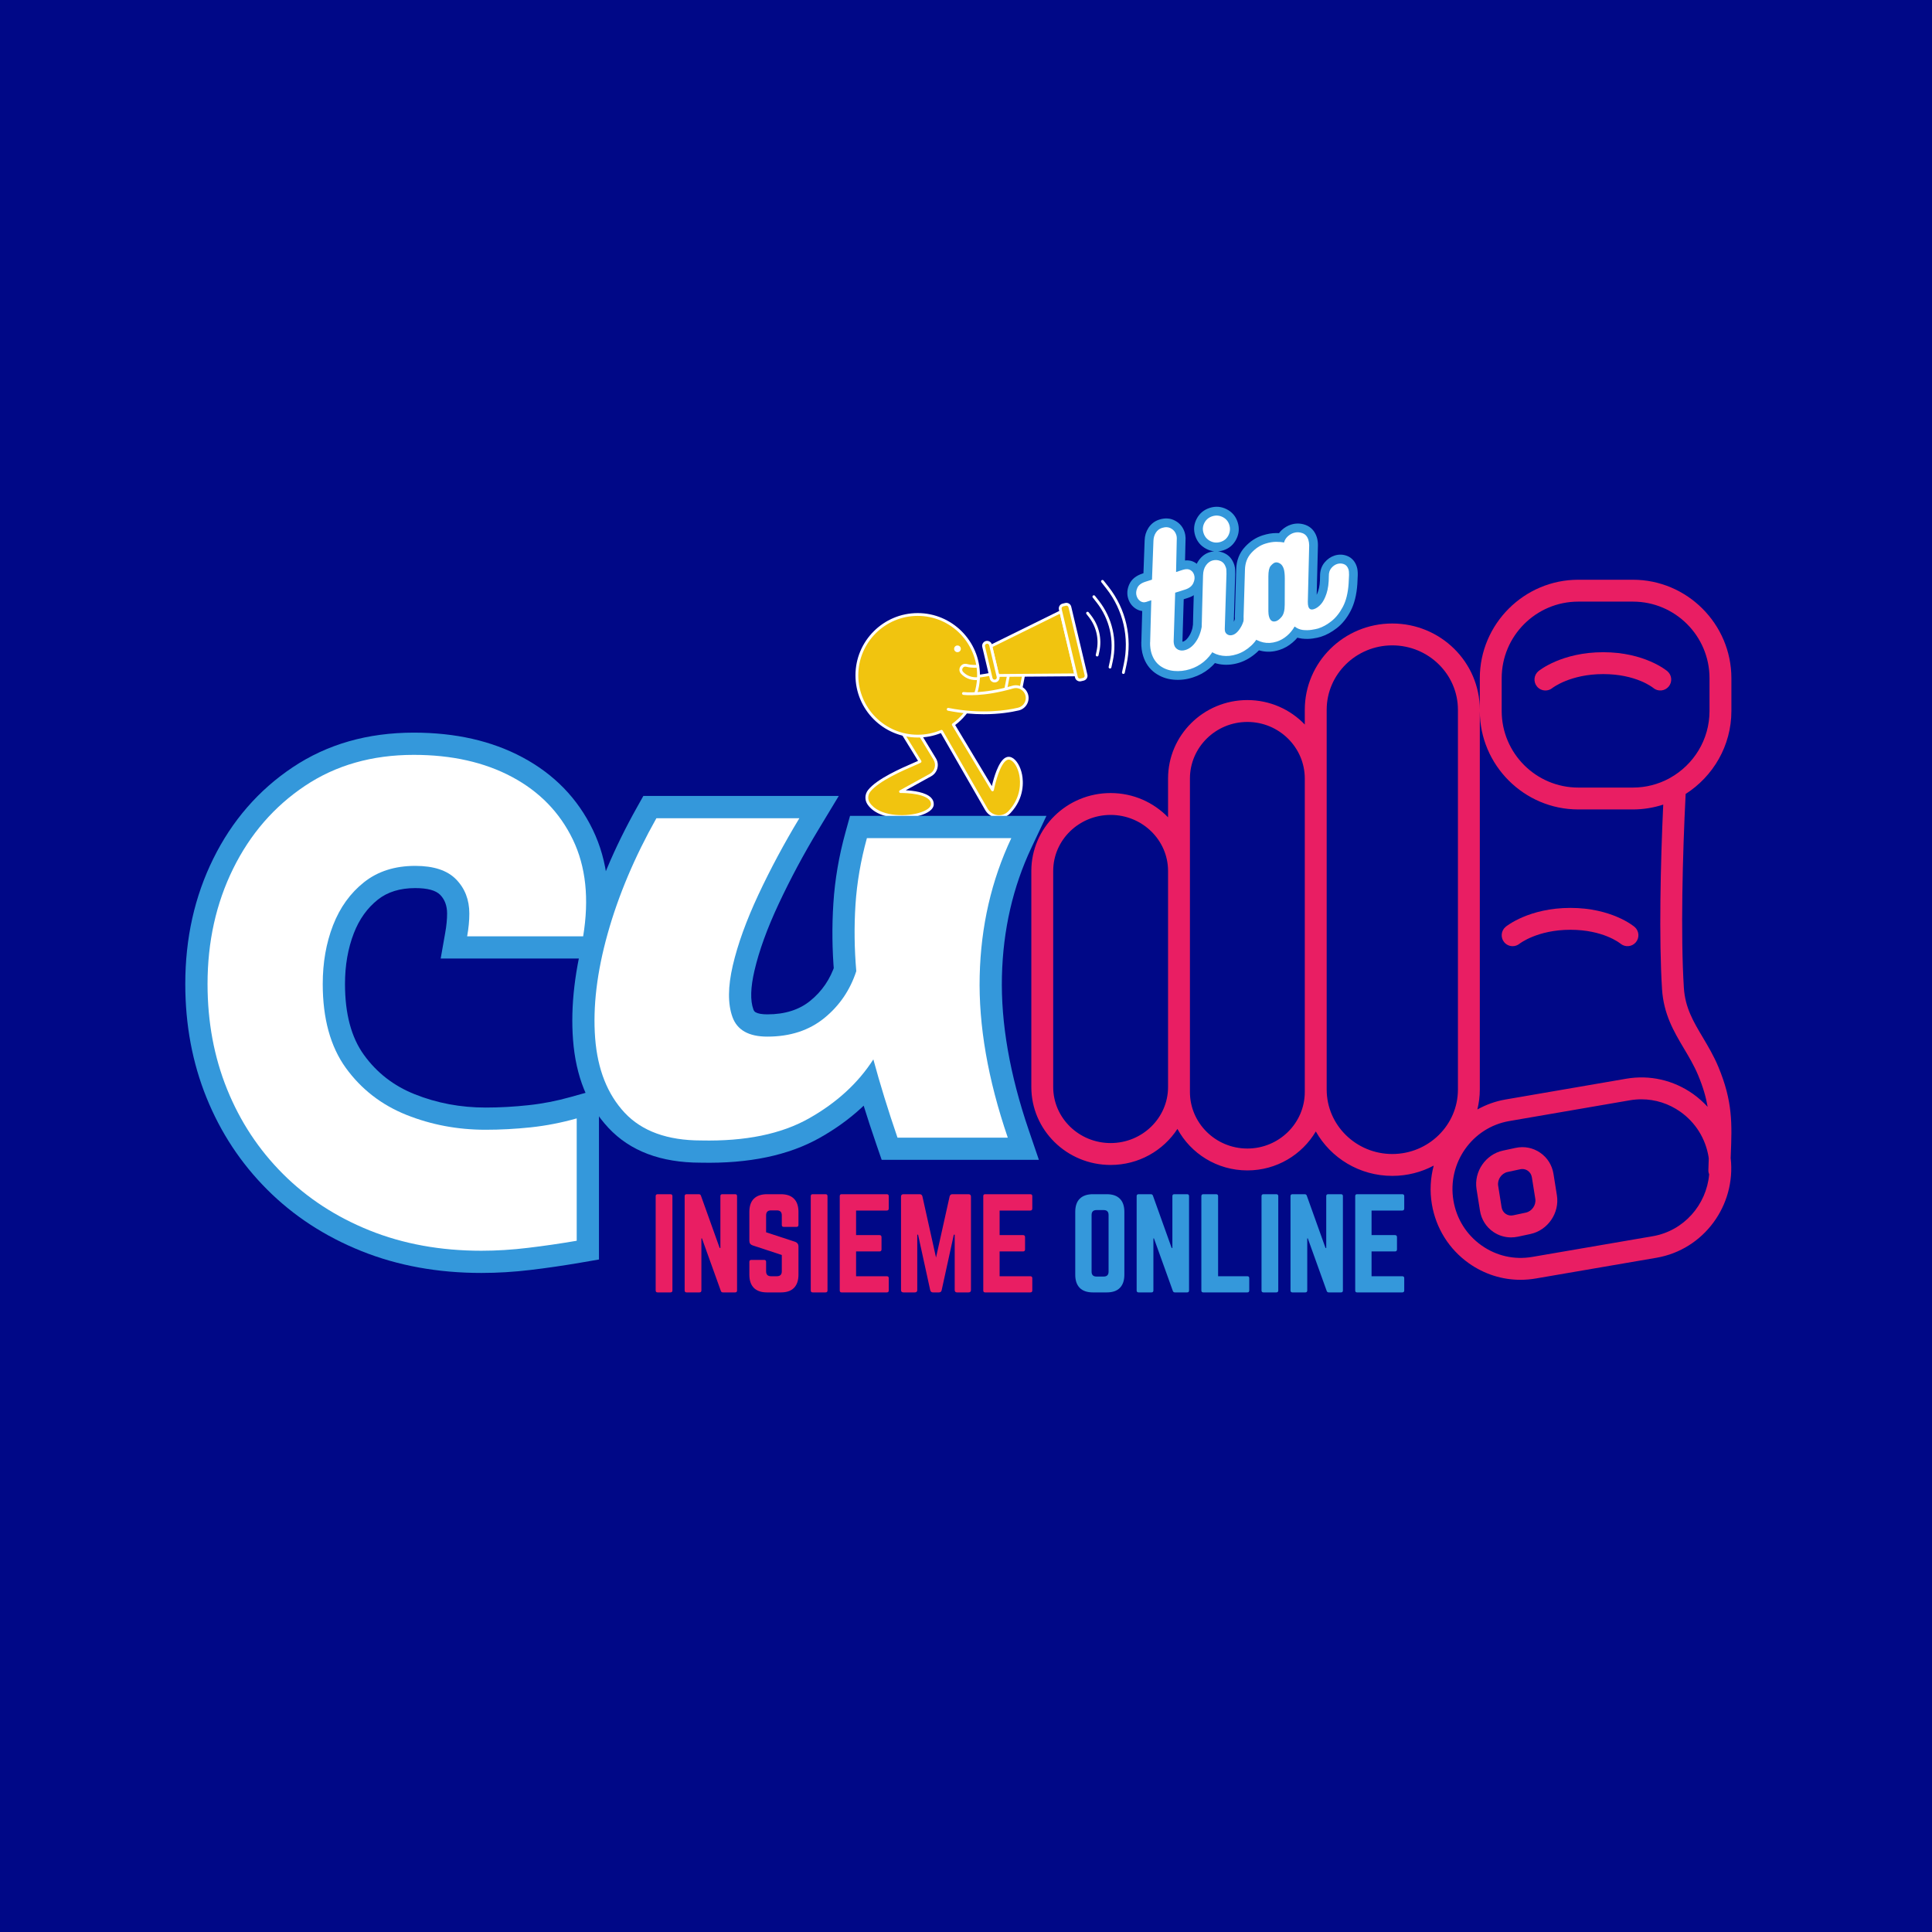
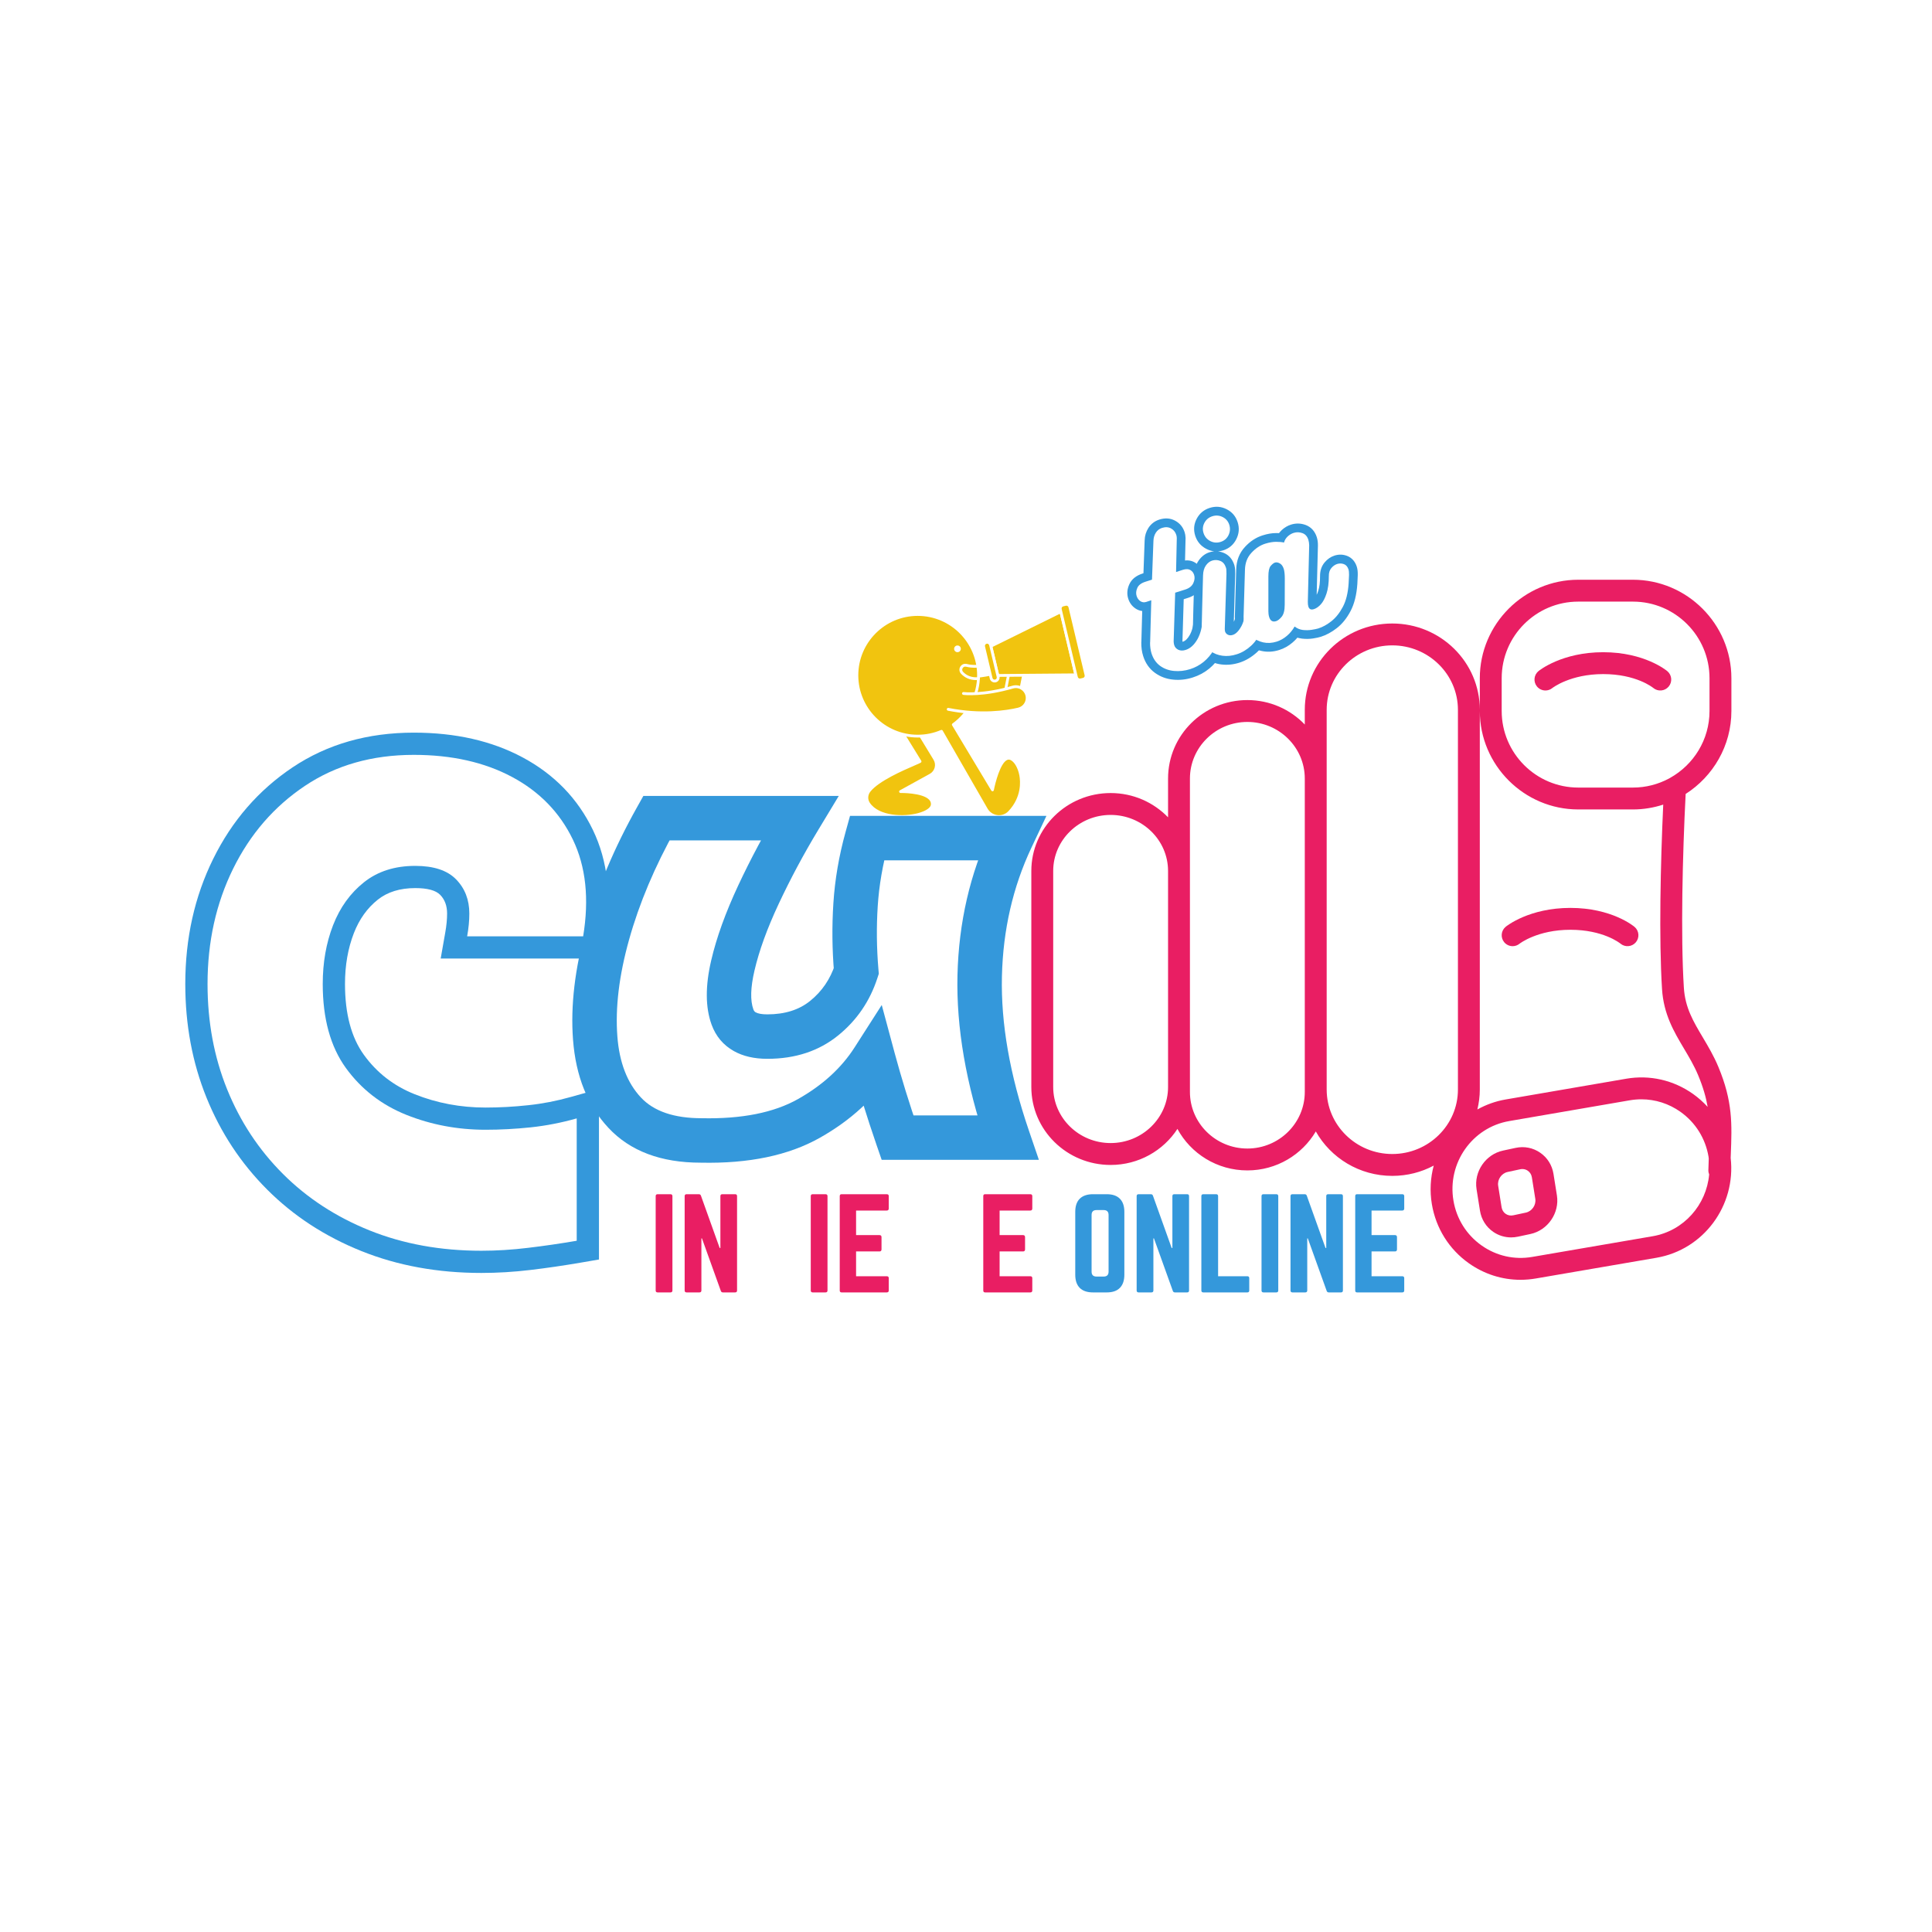
<svg xmlns="http://www.w3.org/2000/svg" version="1.2" preserveAspectRatio="xMidYMid meet" height="500" viewBox="0 0 375 375" zoomAndPan="magnify" width="500">
  <defs>
    <clipPath id="b416704da7">
      <path d="M 200.062 112.527 L 337 112.527 L 337 248.41 L 200.062 248.41 Z M 200.062 112.527" />
    </clipPath>
    <clipPath id="5dcc16a376">
      <path d="M 213 112.527 L 220 112.527 L 220 131 L 213 131 Z M 213 112.527" />
    </clipPath>
  </defs>
  <g id="e3e8fbee9d">
    <rect style="fill:#ffffff;fill-opacity:1;stroke:none;" height="375" y="0" width="375" x="0" />
-     <rect style="fill:#000887;fill-opacity:1;stroke:none;" height="375" y="0" width="375" x="0" />
    <g clip-path="url(#b416704da7)" clip-rule="nonzero">
      <path d="M 336.062 138.004 L 336.062 131.637 C 336.062 121.125 327.465 112.527 316.953 112.527 L 306.34 112.527 C 295.828 112.527 287.23 121.125 287.23 131.637 L 287.23 137.773 C 287.23 128.52 279.625 121.02 270.242 121.02 C 260.867 121.02 253.258 128.52 253.258 137.773 L 253.258 140.629 C 250.457 137.711 246.504 135.883 242.113 135.883 C 233.613 135.883 226.719 142.703 226.719 151.117 L 226.719 158.641 C 223.914 155.742 219.965 153.93 215.574 153.93 C 207.074 153.93 200.18 160.699 200.18 169.055 L 200.18 210.988 C 200.18 219.344 207.074 226.117 215.574 226.117 C 221.023 226.117 225.805 223.324 228.539 219.121 C 231.133 223.914 236.238 227.176 242.113 227.176 C 247.785 227.176 252.727 224.133 255.398 219.613 C 258.297 224.754 263.855 228.238 270.242 228.238 C 273.156 228.238 275.891 227.516 278.285 226.242 C 277.652 228.617 277.492 231.16 277.926 233.742 C 278.715 238.41 281.266 242.48 285.109 245.203 C 288.086 247.309 291.559 248.41 295.121 248.41 C 296.113 248.41 297.113 248.324 298.109 248.152 L 321.512 244.133 C 330.699 242.559 336.977 233.98 335.922 224.754 C 335.93 224.559 335.938 224.352 335.945 224.16 C 336.18 218.152 336.344 213.809 333.52 207.047 C 332.625 204.914 331.551 203.109 330.516 201.363 C 328.672 198.266 327.078 195.59 326.836 191.703 C 326.195 181.527 326.586 165.836 327.184 154.105 C 332.504 150.703 336.062 144.754 336.062 138.004 Z M 291.477 131.637 C 291.477 123.441 298.145 116.773 306.34 116.773 L 316.953 116.773 C 325.148 116.773 331.816 123.441 331.816 131.637 L 331.816 138.004 C 331.816 143.57 328.734 148.426 324.191 150.973 C 324.109 151.016 324.027 151.059 323.953 151.109 C 321.863 152.227 319.484 152.867 316.953 152.867 L 306.34 152.867 C 298.145 152.867 291.477 146.199 291.477 138.004 Z M 215.574 221.867 C 209.426 221.867 204.426 216.988 204.426 210.988 L 204.426 169.055 C 204.426 163.055 209.426 158.176 215.574 158.176 C 221.719 158.176 226.719 163.055 226.719 169.055 L 226.719 210.988 C 226.719 216.988 221.719 221.867 215.574 221.867 Z M 253.258 211.945 C 253.258 218.004 248.258 222.93 242.113 222.93 C 235.969 222.93 230.965 218.004 230.965 211.945 L 230.965 151.117 C 230.965 145.059 235.969 140.129 242.113 140.129 C 248.258 140.129 253.258 145.059 253.258 151.117 Z M 257.508 211.48 L 257.508 137.773 C 257.508 130.879 263.219 125.266 270.242 125.266 C 277.27 125.266 282.984 130.879 282.984 137.773 L 282.984 211.48 C 282.984 218.379 277.27 223.992 270.242 223.992 C 263.219 223.992 257.508 218.379 257.508 211.48 Z M 320.793 239.949 L 297.387 243.969 C 293.926 244.562 290.441 243.773 287.566 241.738 C 284.648 239.672 282.711 236.582 282.113 233.035 C 280.883 225.758 285.742 218.832 292.945 217.598 L 316.348 213.566 C 317.098 213.438 317.848 213.375 318.594 213.375 C 321.293 213.375 323.926 214.211 326.176 215.805 C 329.09 217.875 331.027 220.965 331.625 224.512 C 331.648 224.637 331.652 224.762 331.668 224.887 C 331.645 225.602 331.617 226.336 331.594 227.121 C 331.586 227.418 331.641 227.703 331.746 227.961 C 331.219 233.859 326.836 238.91 320.793 239.949 Z M 322.598 191.969 C 322.906 196.879 324.918 200.262 326.863 203.531 C 327.828 205.152 328.824 206.828 329.602 208.684 C 330.57 211.008 331.133 212.965 331.453 214.844 C 330.609 213.926 329.672 213.082 328.633 212.344 C 324.828 209.648 320.215 208.59 315.629 209.383 L 292.227 213.41 C 290.25 213.75 288.422 214.426 286.758 215.348 C 287.055 214.105 287.23 212.816 287.23 211.48 L 287.23 138.004 C 287.23 148.516 295.828 157.113 306.34 157.113 L 316.953 157.113 C 319.004 157.113 320.977 156.777 322.832 156.172 C 322.297 167.719 321.988 182.27 322.598 191.969 Z M 322.598 191.969" style="stroke:none;fill-rule:nonzero;fill:#e91e63;fill-opacity:1;" />
    </g>
    <path d="M 301.531 227.852 C 301.258 226.152 300.34 224.691 298.941 223.734 C 297.543 222.773 295.848 222.441 294.168 222.805 L 291.734 223.328 C 288.359 224.051 286.055 227.41 286.598 230.82 L 287.262 234.992 C 287.531 236.691 288.453 238.152 289.852 239.113 C 290.879 239.816 292.07 240.18 293.297 240.18 C 293.734 240.18 294.18 240.133 294.625 240.039 L 297.059 239.52 C 300.434 238.793 302.738 235.434 302.195 232.023 Z M 296.168 235.367 L 293.734 235.887 C 293.203 236.004 292.68 235.902 292.25 235.609 C 291.824 235.316 291.543 234.859 291.457 234.324 L 290.793 230.152 C 290.602 228.957 291.438 227.734 292.625 227.48 L 295.059 226.957 C 295.199 226.926 295.344 226.91 295.484 226.91 C 295.863 226.91 296.23 227.02 296.539 227.234 C 296.969 227.527 297.25 227.984 297.336 228.52 L 298 232.691 C 298.191 233.887 297.352 235.113 296.168 235.367 Z M 296.168 235.367" style="stroke:none;fill-rule:nonzero;fill:#e91e63;fill-opacity:1;" />
    <path d="M 304.812 176.223 C 296.816 176.223 292.434 179.738 292.254 179.887 C 291.348 180.633 291.215 181.969 291.957 182.875 C 292.379 183.387 292.988 183.652 293.602 183.652 C 294.074 183.652 294.551 183.496 294.945 183.172 C 294.977 183.145 298.422 180.469 304.812 180.469 C 311.172 180.469 314.398 183.051 314.52 183.148 C 315.414 183.906 316.754 183.797 317.512 182.902 C 318.27 182.008 318.16 180.668 317.266 179.91 C 317.09 179.758 312.828 176.223 304.812 176.223 Z M 304.812 176.223" style="stroke:none;fill-rule:nonzero;fill:#e91e63;fill-opacity:1;" />
    <path d="M 311.18 126.594 C 303.184 126.594 298.805 130.109 298.621 130.258 C 297.715 131.004 297.582 132.34 298.324 133.246 C 298.746 133.758 299.355 134.023 299.969 134.023 C 300.441 134.023 300.922 133.867 301.316 133.543 C 301.348 133.516 304.789 130.84 311.18 130.84 C 317.539 130.84 320.766 133.422 320.887 133.52 C 321.781 134.277 323.121 134.168 323.879 133.273 C 324.637 132.383 324.531 131.039 323.637 130.281 C 323.457 130.133 319.195 126.594 311.18 126.594 Z M 311.18 126.594" style="stroke:none;fill-rule:nonzero;fill:#e91e63;fill-opacity:1;" />
    <path d="M 185.641 131.383 C 185.641 131.383 189.316 131.859 195.203 130.152 C 196.414 129.801 197.668 130.543 197.953 131.77 C 198.227 132.953 197.488 134.133 196.309 134.41 C 193.727 135.016 188.918 135.684 182.676 134.457" style="stroke:none;fill-rule:nonzero;fill:#f1c40f;fill-opacity:1;" />
    <path d="M 189.578 135.414 C 187.543 135.414 185.203 135.23 182.625 134.727 C 182.477 134.699 182.379 134.555 182.41 134.406 C 182.438 134.262 182.582 134.164 182.73 134.191 C 189.051 135.43 193.91 134.695 196.246 134.145 C 197.281 133.902 197.93 132.863 197.688 131.832 C 197.566 131.309 197.246 130.871 196.785 130.598 C 196.324 130.332 195.789 130.262 195.277 130.41 C 189.402 132.117 185.758 131.672 185.605 131.652 C 185.457 131.633 185.352 131.496 185.371 131.348 C 185.391 131.199 185.527 131.094 185.676 131.113 C 185.711 131.117 189.371 131.559 195.129 129.887 C 195.781 129.699 196.469 129.781 197.059 130.129 C 197.652 130.477 198.062 131.039 198.219 131.707 C 198.527 133.031 197.695 134.363 196.367 134.676 C 194.949 135.012 192.605 135.414 189.578 135.414 Z M 189.578 135.414" style="stroke:none;fill-rule:nonzero;fill:#ffffff;fill-opacity:1;" />
    <path d="M 198.891 129.984 L 197.668 136.18 C 197.598 136.555 197.23 136.797 196.859 136.723 L 195.391 136.434 C 195.016 136.359 194.77 135.996 194.844 135.625 L 196.066 129.43 C 196.141 129.055 196.504 128.809 196.879 128.883 L 198.348 129.172 C 198.723 129.246 198.965 129.609 198.891 129.984 Z M 198.891 129.984" style="stroke:none;fill-rule:nonzero;fill:#f1c40f;fill-opacity:1;" />
    <path d="M 196.992 137.008 C 196.93 137.008 196.867 137.004 196.805 136.992 L 195.336 136.703 C 194.816 136.598 194.477 136.094 194.578 135.57 L 195.801 129.375 C 195.852 129.121 195.992 128.906 196.207 128.762 C 196.422 128.617 196.676 128.566 196.93 128.617 L 198.398 128.906 C 198.652 128.957 198.871 129.098 199.012 129.312 C 199.156 129.527 199.207 129.785 199.156 130.035 L 197.938 136.234 C 197.848 136.691 197.441 137.008 196.992 137.008 Z M 196.742 129.141 C 196.66 129.141 196.578 129.164 196.512 129.211 C 196.418 129.273 196.355 129.371 196.332 129.48 L 195.109 135.676 C 195.066 135.902 195.215 136.125 195.441 136.168 L 196.91 136.461 C 197.137 136.504 197.359 136.355 197.402 136.129 L 198.625 129.934 C 198.648 129.824 198.625 129.711 198.562 129.617 C 198.5 129.523 198.406 129.461 198.293 129.438 L 196.824 129.148 C 196.797 129.145 196.77 129.141 196.742 129.141 Z M 196.742 129.141" style="stroke:none;fill-rule:nonzero;fill:#ffffff;fill-opacity:1;" />
    <path d="M 176.988 140.027 L 181.43 147.328 C 182.09 148.414 181.711 149.828 180.602 150.438 L 174.793 153.645 C 174.793 153.645 181.125 153.527 180.969 156.168 C 180.82 158.59 171.301 159.992 168.602 155.969 C 168.098 155.219 168.148 154.227 168.703 153.516 C 170.785 150.852 177.762 148.27 178.582 147.801 L 174.5 141.176 Z M 176.988 140.027" style="stroke:none;fill-rule:nonzero;fill:#f1c40f;fill-opacity:1;" />
    <path d="M 174.988 158.773 C 172.426 158.773 169.684 158.07 168.375 156.121 C 167.809 155.273 167.852 154.16 168.488 153.348 C 170.195 151.16 175.016 149.07 177.336 148.066 C 177.684 147.914 177.984 147.785 178.195 147.688 L 174.27 141.32 C 174.227 141.25 174.215 141.172 174.238 141.098 C 174.262 141.023 174.316 140.961 174.387 140.93 L 176.875 139.777 C 177 139.719 177.148 139.766 177.219 139.887 L 181.66 147.188 C 182.02 147.777 182.117 148.465 181.941 149.129 C 181.766 149.797 181.336 150.344 180.734 150.676 L 175.805 153.395 C 177.211 153.465 179.68 153.75 180.727 154.844 C 181.098 155.227 181.266 155.676 181.238 156.184 C 181.184 157.078 180.137 157.867 178.363 158.348 C 177.398 158.613 176.215 158.773 174.988 158.773 Z M 174.891 141.293 L 178.812 147.656 C 178.852 147.719 178.863 147.797 178.844 147.867 C 178.824 147.941 178.781 148 178.715 148.035 C 178.539 148.137 178.148 148.309 177.551 148.566 C 175.273 149.551 170.539 151.605 168.918 153.68 C 168.43 154.309 168.391 155.164 168.828 155.816 C 170.594 158.449 175.48 158.57 178.223 157.824 C 179.711 157.418 180.656 156.777 180.695 156.152 C 180.719 155.797 180.598 155.492 180.34 155.219 C 179.027 153.855 174.84 153.914 174.797 153.918 C 174.672 153.914 174.562 153.836 174.527 153.715 C 174.496 153.594 174.551 153.469 174.66 153.406 L 180.473 150.203 C 180.941 149.941 181.277 149.512 181.418 148.992 C 181.555 148.469 181.48 147.93 181.199 147.469 L 176.883 140.375 Z M 174.891 141.293" style="stroke:none;fill-rule:nonzero;fill:#ffffff;fill-opacity:1;" />
    <path d="M 195.941 157.621 C 194.648 159 192.383 158.707 191.441 157.07 L 182.742 141.945 C 181.324 142.551 179.762 142.883 178.125 142.883 C 171.605 142.883 166.32 137.598 166.32 131.078 C 166.32 124.559 171.605 119.27 178.125 119.27 C 184.648 119.27 189.934 124.559 189.934 131.078 C 189.934 135.016 188.004 138.504 185.039 140.648 L 192.645 153.309 C 192.645 153.309 193.984 146.203 196.262 147.277 C 198.164 148.172 199.719 153.594 195.941 157.621 Z M 195.941 157.621" style="stroke:none;fill-rule:nonzero;fill:#f1c40f;fill-opacity:1;" />
    <path d="M 193.918 158.77 C 193.797 158.77 193.676 158.762 193.551 158.75 C 192.559 158.633 191.707 158.07 191.207 157.207 L 182.625 142.289 C 181.199 142.863 179.688 143.152 178.129 143.152 C 171.465 143.156 166.047 137.738 166.047 131.078 C 166.047 124.418 171.465 119 178.125 119 C 184.785 119 190.207 124.418 190.207 131.078 C 190.207 134.859 188.414 138.445 185.398 140.723 L 192.523 152.578 C 192.859 151.117 193.766 147.773 195.191 147.047 C 195.578 146.848 195.98 146.844 196.379 147.031 C 197.293 147.461 198.078 148.773 198.387 150.371 C 198.625 151.629 198.891 154.875 196.137 157.805 C 195.555 158.43 194.762 158.77 193.918 158.77 Z M 182.742 141.676 C 182.836 141.676 182.93 141.727 182.977 141.809 L 191.68 156.938 C 192.09 157.648 192.793 158.113 193.613 158.211 C 194.418 158.305 195.195 158.02 195.742 157.438 C 198.32 154.688 198.078 151.652 197.852 150.473 C 197.582 149.062 196.895 147.875 196.148 147.523 C 195.898 147.406 195.676 147.41 195.438 147.531 C 194.145 148.191 193.176 151.961 192.91 153.359 C 192.891 153.473 192.805 153.555 192.691 153.578 C 192.582 153.598 192.469 153.547 192.41 153.449 L 184.805 140.789 C 184.73 140.668 184.766 140.512 184.879 140.43 C 187.875 138.266 189.66 134.77 189.66 131.078 C 189.66 124.719 184.488 119.543 178.125 119.543 C 171.766 119.543 166.594 124.719 166.594 131.078 C 166.594 137.438 171.766 142.613 178.125 142.613 C 179.695 142.613 181.211 142.305 182.637 141.695 C 182.672 141.68 182.707 141.676 182.742 141.676 Z M 182.742 141.676" style="stroke:none;fill-rule:nonzero;fill:#ffffff;fill-opacity:1;" />
    <path d="M 186.496 125.938 C 186.496 126.117 186.43 126.27 186.305 126.398 C 186.176 126.523 186.023 126.586 185.844 126.586 C 185.664 126.586 185.512 126.523 185.387 126.398 C 185.258 126.27 185.195 126.117 185.195 125.938 C 185.195 125.758 185.258 125.605 185.387 125.477 C 185.512 125.352 185.664 125.289 185.844 125.289 C 186.023 125.289 186.176 125.352 186.305 125.477 C 186.43 125.605 186.496 125.758 186.496 125.938 Z M 186.496 125.938" style="stroke:none;fill-rule:nonzero;fill:#ffffff;fill-opacity:1;" />
    <path d="M 187.008 134.602 C 187.008 134.602 190.68 135.078 196.57 133.371 C 197.777 133.02 199.035 133.762 199.32 134.988 C 199.594 136.172 198.855 137.352 197.672 137.629 C 195.09 138.238 190.285 138.902 184.043 137.68" style="stroke:none;fill-rule:nonzero;fill:#f1c40f;fill-opacity:1;" />
    <path d="M 190.941 138.629 C 188.91 138.629 186.57 138.449 183.988 137.945 C 183.844 137.914 183.746 137.773 183.773 137.625 C 183.805 137.477 183.945 137.383 184.094 137.41 C 190.418 138.648 195.277 137.914 197.609 137.363 C 198.648 137.121 199.293 136.082 199.055 135.047 C 198.934 134.523 198.609 134.09 198.148 133.816 C 197.691 133.547 197.156 133.48 196.645 133.629 C 190.77 135.336 187.125 134.891 186.973 134.871 C 186.824 134.852 186.719 134.715 186.734 134.566 C 186.754 134.418 186.891 134.312 187.039 134.332 C 187.078 134.336 190.738 134.777 196.492 133.105 C 197.148 132.918 197.832 133.004 198.422 133.348 C 199.016 133.695 199.43 134.258 199.586 134.926 C 199.891 136.25 199.062 137.582 197.734 137.895 C 196.312 138.227 193.969 138.629 190.941 138.629 Z M 190.941 138.629" style="stroke:none;fill-rule:nonzero;fill:#ffffff;fill-opacity:1;" />
    <path d="M 205.914 118.73 L 208.824 130.988 L 193.672 131.105 L 192.324 125.434 Z M 205.914 118.73" style="stroke:none;fill-rule:nonzero;fill:#f1c40f;fill-opacity:1;" />
    <path d="M 193.672 131.379 C 193.547 131.379 193.438 131.293 193.406 131.168 L 192.059 125.496 C 192.031 125.371 192.09 125.246 192.203 125.188 L 205.793 118.488 C 205.867 118.449 205.953 118.449 206.031 118.484 C 206.105 118.52 206.16 118.586 206.176 118.668 L 209.086 130.926 C 209.105 131.004 209.086 131.09 209.035 131.156 C 208.984 131.219 208.906 131.258 208.824 131.262 Z M 192.641 125.578 L 193.887 130.832 L 208.48 130.715 L 205.727 119.125 Z M 192.641 125.578" style="stroke:none;fill-rule:nonzero;fill:#ffffff;fill-opacity:1;" />
    <path d="M 192.27 125.195 L 193.727 131.34 C 193.816 131.711 193.586 132.086 193.215 132.172 C 192.844 132.262 192.469 132.031 192.383 131.66 L 190.926 125.516 C 190.836 125.145 191.066 124.77 191.438 124.684 C 191.809 124.598 192.18 124.824 192.27 125.195 Z M 192.27 125.195" style="stroke:none;fill-rule:nonzero;fill:#f1c40f;fill-opacity:1;" />
    <path d="M 193.055 132.465 C 192.875 132.465 192.703 132.414 192.551 132.32 C 192.332 132.184 192.176 131.973 192.117 131.723 L 190.66 125.578 C 190.598 125.328 190.641 125.07 190.777 124.852 C 190.91 124.633 191.121 124.477 191.375 124.418 C 191.625 124.359 191.883 124.402 192.102 124.535 C 192.32 124.668 192.473 124.883 192.535 125.133 L 193.992 131.277 C 194.051 131.527 194.012 131.785 193.875 132.008 C 193.742 132.227 193.527 132.379 193.277 132.438 C 193.203 132.457 193.129 132.465 193.055 132.465 Z M 191.598 124.938 C 191.562 124.938 191.531 124.941 191.5 124.949 C 191.391 124.973 191.297 125.039 191.238 125.137 C 191.18 125.23 191.16 125.344 191.188 125.453 L 192.645 131.598 C 192.672 131.707 192.738 131.797 192.832 131.859 C 192.926 131.918 193.039 131.934 193.148 131.91 C 193.258 131.883 193.352 131.816 193.41 131.723 C 193.469 131.625 193.488 131.516 193.461 131.406 L 192.004 125.262 C 191.977 125.152 191.91 125.059 191.816 125 C 191.75 124.957 191.676 124.938 191.598 124.938 Z M 191.598 124.938" style="stroke:none;fill-rule:nonzero;fill:#ffffff;fill-opacity:1;" />
    <path d="M 207.66 117.82 L 210.793 131.016 C 210.883 131.387 210.652 131.758 210.281 131.844 L 209.766 131.969 C 209.398 132.055 209.023 131.828 208.938 131.457 L 205.805 118.262 C 205.715 117.891 205.945 117.516 206.316 117.43 L 206.828 117.309 C 207.199 117.219 207.574 117.449 207.66 117.82 Z M 207.66 117.82" style="stroke:none;fill-rule:nonzero;fill:#f1c40f;fill-opacity:1;" />
    <path d="M 209.605 132.258 C 209.43 132.258 209.254 132.211 209.102 132.113 C 208.883 131.98 208.727 131.77 208.668 131.516 L 205.535 118.32 C 205.477 118.07 205.52 117.812 205.652 117.594 C 205.789 117.375 206 117.223 206.25 117.164 L 206.766 117.039 C 207.016 116.98 207.273 117.023 207.492 117.156 C 207.711 117.293 207.863 117.504 207.926 117.754 L 211.059 130.949 C 211.18 131.465 210.859 131.988 210.344 132.109 L 209.828 132.23 C 209.754 132.25 209.68 132.258 209.605 132.258 Z M 206.988 117.559 C 206.957 117.559 206.926 117.562 206.891 117.57 L 206.379 117.691 C 206.27 117.719 206.176 117.785 206.117 117.879 C 206.059 117.977 206.039 118.09 206.066 118.195 L 209.199 131.391 C 209.223 131.5 209.289 131.594 209.387 131.652 C 209.48 131.711 209.594 131.73 209.703 131.703 L 210.215 131.582 C 210.441 131.527 210.582 131.301 210.527 131.078 L 207.395 117.883 C 207.371 117.773 207.301 117.68 207.207 117.621 C 207.141 117.582 207.066 117.559 206.988 117.559 Z M 206.988 117.559" style="stroke:none;fill-rule:nonzero;fill:#ffffff;fill-opacity:1;" />
    <path d="M 189.441 132 C 188.285 132 187.312 131.594 186.547 130.785 C 186.184 130.402 186.117 129.867 186.383 129.414 C 186.652 128.961 187.156 128.75 187.672 128.883 C 188.793 129.172 189.75 129.031 189.758 129.027 C 189.906 129.004 190.043 129.109 190.066 129.258 C 190.09 129.406 189.988 129.543 189.84 129.566 C 189.797 129.574 188.766 129.723 187.535 129.41 C 187.203 129.324 186.965 129.496 186.852 129.691 C 186.738 129.879 186.703 130.168 186.938 130.41 C 187.691 131.207 188.688 131.551 189.887 131.438 C 190.039 131.422 190.172 131.531 190.184 131.68 C 190.199 131.832 190.09 131.965 189.941 131.977 C 189.773 131.992 189.605 132 189.441 132 Z M 189.441 132" style="stroke:none;fill-rule:nonzero;fill:#ffffff;fill-opacity:1;" />
    <g clip-path="url(#5dcc16a376)" clip-rule="nonzero">
      <path d="M 218.047 130.812 C 218.027 130.812 218.008 130.809 217.988 130.805 C 217.844 130.773 217.75 130.629 217.781 130.484 L 218.117 128.941 C 219.246 123.77 218.016 118.414 214.746 114.25 L 213.773 113.008 C 213.68 112.891 213.699 112.719 213.82 112.625 C 213.938 112.535 214.109 112.555 214.199 112.672 L 215.176 113.914 C 218.543 118.207 219.812 123.727 218.648 129.055 L 218.312 130.598 C 218.285 130.727 218.172 130.812 218.047 130.812 Z M 218.047 130.812" style="stroke:none;fill-rule:nonzero;fill:#ffffff;fill-opacity:1;" />
    </g>
-     <path d="M 215.453 129.762 C 215.434 129.762 215.418 129.762 215.395 129.754 C 215.25 129.723 215.156 129.578 215.188 129.434 L 215.449 128.242 C 216.316 124.262 215.371 120.145 212.855 116.941 L 212.102 115.98 C 212.012 115.863 212.031 115.691 212.148 115.602 C 212.27 115.508 212.438 115.527 212.531 115.648 L 213.285 116.605 C 215.898 119.938 216.883 124.219 215.98 128.355 L 215.719 129.547 C 215.691 129.676 215.578 129.762 215.453 129.762 Z M 215.453 129.762" style="stroke:none;fill-rule:nonzero;fill:#ffffff;fill-opacity:1;" />
    <path d="M 212.957 127.418 C 212.938 127.418 212.918 127.414 212.898 127.41 C 212.75 127.379 212.66 127.234 212.691 127.086 L 212.844 126.379 C 213.355 124.043 212.801 121.629 211.328 119.75 L 210.879 119.18 C 210.785 119.062 210.805 118.891 210.926 118.801 C 211.043 118.707 211.215 118.727 211.305 118.844 L 211.754 119.418 C 213.328 121.422 213.922 124.004 213.375 126.492 L 213.223 127.203 C 213.195 127.332 213.082 127.418 212.957 127.418 Z M 212.957 127.418" style="stroke:none;fill-rule:nonzero;fill:#ffffff;fill-opacity:1;" />
    <g style="fill:#3498db;fill-opacity:1;">
      <g transform="translate(37.518, 223.847)">
        <path d="M 48.91 -42.863 C 49.145 -44.184 49.262 -45.406 49.262 -46.535 C 49.262 -48.035 48.816 -49.238 47.93 -50.152 C 47.074 -51.031 45.457 -51.469 43.082 -51.469 C 40.125 -51.469 37.707 -50.723 35.82 -49.227 C 33.766 -47.598 32.211 -45.422 31.156 -42.699 C 30.016 -39.746 29.445 -36.469 29.445 -32.863 C 29.445 -27.074 30.668 -22.484 33.117 -19.098 C 35.621 -15.629 38.898 -13.086 42.957 -11.465 C 47.277 -9.734 51.875 -8.871 56.75 -8.871 C 59.449 -8.871 62.219 -9.023 65.059 -9.332 C 67.809 -9.625 70.543 -10.156 73.258 -10.922 L 78.742 -12.461 L 78.742 20.621 L 75.156 21.238 C 71.859 21.801 68.637 22.273 65.48 22.648 C 62.227 23.039 59.039 23.23 55.922 23.23 C 47.449 23.23 39.688 21.816 32.637 18.988 C 25.555 16.145 19.457 12.168 14.348 7.055 C 9.238 1.949 5.309 -4.008 2.559 -10.809 C -0.184 -17.59 -1.555 -24.938 -1.555 -32.863 C -1.555 -41.727 0.25 -49.82 3.863 -57.141 C 7.516 -64.551 12.656 -70.473 19.277 -74.906 C 25.988 -79.395 33.832 -81.641 42.805 -81.641 C 50.891 -81.641 57.922 -80.043 63.895 -76.852 C 70.062 -73.555 74.613 -68.859 77.555 -62.77 C 80.48 -56.703 81.27 -49.586 79.926 -41.414 L 79.332 -37.801 L 48.02 -37.801 Z M 57.41 -41.363 L 53.16 -42.113 L 53.16 -46.43 L 75.668 -46.43 L 75.668 -42.113 L 71.41 -42.816 C 72.461 -49.191 71.918 -54.59 69.781 -59.02 C 67.656 -63.422 64.34 -66.828 59.828 -69.238 C 55.121 -71.754 49.449 -73.012 42.805 -73.012 C 35.578 -73.012 29.336 -71.25 24.078 -67.734 C 18.734 -64.156 14.578 -59.355 11.602 -53.324 C 8.586 -47.207 7.078 -40.387 7.078 -32.863 C 7.078 -26.059 8.238 -19.785 10.559 -14.047 C 12.871 -8.328 16.168 -3.328 20.449 0.953 C 24.727 5.23 29.863 8.574 35.852 10.977 C 41.871 13.395 48.562 14.602 55.922 14.602 C 58.699 14.602 61.543 14.43 64.457 14.082 C 67.469 13.719 70.547 13.27 73.695 12.73 L 74.426 16.984 L 70.109 16.984 L 70.109 -6.766 L 74.426 -6.766 L 75.594 -2.613 C 72.418 -1.719 69.211 -1.098 65.98 -0.75 C 62.836 -0.41 59.758 -0.242 56.75 -0.242 C 50.766 -0.242 45.102 -1.312 39.754 -3.449 C 34.145 -5.691 29.602 -9.223 26.121 -14.043 C 22.582 -18.941 20.816 -25.215 20.816 -32.863 C 20.816 -37.543 21.578 -41.859 23.109 -45.812 C 24.727 -49.992 27.176 -53.387 30.457 -55.988 C 33.914 -58.73 38.121 -60.102 43.082 -60.102 C 47.887 -60.102 51.562 -58.789 54.113 -56.172 C 56.633 -53.586 57.891 -50.371 57.891 -46.535 C 57.891 -44.902 57.73 -43.18 57.41 -41.363 Z M 57.41 -41.363" style="stroke:none" />
      </g>
    </g>
    <g style="fill:#3498db;fill-opacity:1;">
      <g transform="translate(112.626, 223.847)">
        <path d="M 87.578 -59.328 C 83.973 -51.688 82.062 -43.359 81.848 -34.348 C 81.629 -25.242 83.371 -15.27 87.07 -4.434 L 89.02 1.277 L 58.508 1.277 L 57.504 -1.633 C 56.57 -4.344 55.703 -6.988 54.906 -9.566 C 54.109 -12.148 53.383 -14.66 52.723 -17.105 L 56.891 -18.227 L 60.523 -15.902 C 57.191 -10.695 52.523 -6.398 46.512 -3.008 C 40.441 0.418 32.73 2.031 23.383 1.828 C 15.66 1.828 9.691 -0.422 5.48 -4.922 C 1.43 -9.25 -0.867 -14.957 -1.402 -22.043 C -1.902 -28.625 -1.047 -35.863 1.16 -43.762 C 3.324 -51.504 6.609 -59.297 11.012 -67.148 L 12.246 -69.352 L 50.176 -69.352 L 46.223 -62.805 C 43.355 -58.059 40.781 -53.242 38.496 -48.363 C 36.277 -43.621 34.719 -39.324 33.82 -35.473 C 33.047 -32.164 32.977 -29.645 33.605 -27.918 C 33.699 -27.656 33.848 -27.469 34.043 -27.359 C 34.516 -27.094 35.273 -26.961 36.316 -26.961 C 39.711 -26.961 42.488 -27.836 44.641 -29.586 C 46.926 -31.441 48.539 -33.809 49.473 -36.684 L 53.574 -35.348 L 49.277 -34.984 C 48.891 -39.523 48.84 -44.043 49.133 -48.539 C 49.426 -53.113 50.211 -57.707 51.488 -62.32 L 52.363 -65.484 L 90.484 -65.484 Z M 79.773 -63.012 L 83.676 -61.172 L 83.676 -56.855 L 55.648 -56.855 L 55.648 -61.172 L 59.805 -60.02 C 58.688 -55.98 58 -51.965 57.742 -47.98 C 57.48 -43.914 57.527 -39.828 57.875 -35.715 L 57.949 -34.844 L 57.68 -34.016 C 56.219 -29.523 53.688 -25.816 50.082 -22.887 C 46.344 -19.848 41.754 -18.332 36.316 -18.332 C 33.77 -18.332 31.602 -18.832 29.82 -19.832 C 27.762 -20.988 26.32 -22.699 25.492 -24.969 C 24.281 -28.305 24.254 -32.457 25.418 -37.434 C 26.449 -41.871 28.207 -46.73 30.68 -52.02 C 33.094 -57.176 35.812 -62.258 38.836 -67.266 L 42.527 -65.035 L 42.527 -60.723 L 14.773 -60.723 L 14.773 -65.035 L 18.539 -62.926 C 14.473 -55.676 11.449 -48.516 9.473 -41.438 C 7.535 -34.512 6.781 -28.266 7.203 -22.695 C 7.586 -17.629 9.113 -13.672 11.781 -10.82 C 14.289 -8.141 18.215 -6.801 23.566 -6.801 C 31.34 -6.633 37.574 -7.875 42.273 -10.523 C 47.035 -13.211 50.695 -16.555 53.254 -20.555 L 58.52 -28.777 L 61.055 -19.348 C 61.688 -17.008 62.387 -14.594 63.152 -12.113 C 63.922 -9.625 64.758 -7.07 65.664 -4.445 L 61.586 -3.039 L 61.586 -7.352 L 82.988 -7.352 L 82.988 -3.039 L 78.902 -1.645 C 74.871 -13.453 72.977 -24.422 73.219 -34.555 C 73.465 -44.781 75.648 -54.27 79.773 -63.012 Z M 79.773 -63.012" style="stroke:none" />
      </g>
    </g>
    <g style="fill:#ffffff;fill-opacity:1;">
      <g transform="translate(37.518, 223.847)">
        <path d="M 53.156 -42.109 C 53.438 -43.68 53.578 -45.156 53.578 -46.531 C 53.578 -49.195 52.723 -51.406 51.016 -53.156 C 49.316 -54.906 46.672 -55.781 43.078 -55.781 C 39.117 -55.781 35.805 -54.723 33.141 -52.609 C 30.473 -50.492 28.469 -47.707 27.125 -44.25 C 25.789 -40.801 25.125 -37.004 25.125 -32.859 C 25.125 -26.141 26.617 -20.707 29.609 -16.562 C 32.609 -12.426 36.523 -9.391 41.359 -7.453 C 46.191 -5.523 51.32 -4.562 56.75 -4.562 C 59.602 -4.562 62.523 -4.719 65.516 -5.031 C 68.504 -5.352 71.473 -5.93 74.422 -6.766 L 74.422 16.984 C 71.203 17.535 68.051 17.992 64.969 18.359 C 61.883 18.734 58.867 18.922 55.922 18.922 C 48.004 18.922 40.773 17.609 34.234 14.984 C 27.703 12.359 22.086 8.695 17.391 4 C 12.703 -0.688 9.094 -6.16 6.562 -12.422 C 4.031 -18.68 2.766 -25.492 2.766 -32.859 C 2.766 -41.055 4.422 -48.516 7.734 -55.234 C 11.047 -61.953 15.691 -67.312 21.672 -71.312 C 27.66 -75.32 34.703 -77.328 42.797 -77.328 C 50.16 -77.328 56.516 -75.898 61.859 -73.047 C 67.203 -70.191 71.141 -66.141 73.672 -60.891 C 76.203 -55.641 76.867 -49.379 75.672 -42.109 Z M 53.156 -42.109" style="stroke:none" />
      </g>
    </g>
    <g style="fill:#ffffff;fill-opacity:1;">
      <g transform="translate(112.626, 223.847)">
-         <path d="M 83.672 -61.172 C 79.805 -52.973 77.758 -44.062 77.531 -34.438 C 77.301 -24.82 79.117 -14.352 82.984 -3.031 L 61.578 -3.031 C 60.66 -5.707 59.812 -8.312 59.031 -10.844 C 58.25 -13.375 57.535 -15.832 56.891 -18.219 C 53.941 -13.625 49.773 -9.805 44.391 -6.766 C 39.004 -3.723 32.031 -2.297 23.469 -2.484 C 16.938 -2.484 11.988 -4.273 8.625 -7.859 C 5.27 -11.453 3.359 -16.285 2.891 -22.359 C 2.43 -28.441 3.238 -35.188 5.312 -42.594 C 7.383 -50.008 10.539 -57.488 14.781 -65.031 L 42.531 -65.031 C 39.582 -60.156 36.93 -55.207 34.578 -50.188 C 32.234 -45.176 30.578 -40.598 29.609 -36.453 C 28.648 -32.305 28.629 -28.969 29.547 -26.438 C 30.461 -23.906 32.719 -22.641 36.312 -22.641 C 40.727 -22.641 44.41 -23.836 47.359 -26.234 C 50.305 -28.629 52.379 -31.664 53.578 -35.344 C 53.203 -39.676 53.148 -43.977 53.422 -48.25 C 53.703 -52.531 54.441 -56.836 55.641 -61.172 Z M 83.672 -61.172" style="stroke:none" />
-       </g>
+         </g>
    </g>
    <g style="fill:#e91e63;fill-opacity:1;">
      <g transform="translate(126.079, 250.857)">
        <path d="M 1.578 -19.062 L 4.047 -19.062 C 4.305 -19.062 4.438 -18.938 4.438 -18.688 L 4.438 -0.375 C 4.438 -0.125 4.305 0 4.047 0 L 1.578 0 C 1.316 0 1.188 -0.125 1.188 -0.375 L 1.188 -18.688 C 1.188 -18.938 1.316 -19.062 1.578 -19.062 Z M 1.578 -19.062" style="stroke:none" />
      </g>
    </g>
    <g style="fill:#e91e63;fill-opacity:1;">
      <g transform="translate(131.703, 250.857)">
        <path d="M 8.5 -19.062 L 10.984 -19.062 C 11.234 -19.062 11.359 -18.938 11.359 -18.688 L 11.359 -0.375 C 11.359 -0.125 11.234 0 10.984 0 L 8.625 0 C 8.406 0 8.266 -0.102 8.203 -0.312 L 4.547 -10.484 L 4.438 -10.484 L 4.438 -0.375 C 4.438 -0.125 4.305 0 4.047 0 L 1.578 0 C 1.316 0 1.188 -0.125 1.188 -0.375 L 1.188 -18.688 C 1.188 -18.938 1.316 -19.062 1.578 -19.062 L 3.938 -19.062 C 4.156 -19.062 4.297 -18.957 4.359 -18.75 L 7.984 -8.625 L 8.125 -8.625 L 8.125 -18.688 C 8.125 -18.938 8.25 -19.062 8.5 -19.062 Z M 8.5 -19.062" style="stroke:none" />
      </g>
    </g>
    <g style="fill:#e91e63;fill-opacity:1;">
      <g transform="translate(144.263, 250.857)">
-         <path d="M 4.625 -19.062 L 7.297 -19.062 C 8.422 -19.062 9.27 -18.77 9.844 -18.188 C 10.426 -17.613 10.719 -16.758 10.719 -15.625 L 10.719 -13.109 C 10.719 -12.848 10.594 -12.719 10.344 -12.719 L 7.859 -12.719 C 7.609 -12.719 7.484 -12.848 7.484 -13.109 L 7.484 -14.969 C 7.484 -15.602 7.164 -15.922 6.531 -15.922 L 5.391 -15.922 C 4.754 -15.922 4.438 -15.602 4.438 -14.969 L 4.438 -11.672 L 10.109 -9.812 C 10.516 -9.645 10.719 -9.352 10.719 -8.938 L 10.719 -3.438 C 10.719 -2.32 10.426 -1.469 9.844 -0.875 C 9.27 -0.289 8.422 0 7.297 0 L 4.625 0 C 3.508 0 2.656 -0.289 2.062 -0.875 C 1.477 -1.469 1.188 -2.32 1.188 -3.438 L 1.188 -5.938 C 1.188 -6.188 1.316 -6.312 1.578 -6.312 L 4.047 -6.312 C 4.305 -6.312 4.438 -6.188 4.438 -5.938 L 4.438 -4.094 C 4.438 -3.457 4.754 -3.141 5.391 -3.141 L 6.531 -3.141 C 7.164 -3.141 7.484 -3.457 7.484 -4.094 L 7.484 -7.266 L 1.828 -9.125 C 1.398 -9.27 1.188 -9.562 1.188 -10 L 1.188 -15.625 C 1.188 -16.758 1.477 -17.613 2.062 -18.188 C 2.656 -18.77 3.508 -19.062 4.625 -19.062 Z M 4.625 -19.062" style="stroke:none" />
-       </g>
+         </g>
    </g>
    <g style="fill:#e91e63;fill-opacity:1;">
      <g transform="translate(156.18, 250.857)">
        <path d="M 1.578 -19.062 L 4.047 -19.062 C 4.305 -19.062 4.438 -18.938 4.438 -18.688 L 4.438 -0.375 C 4.438 -0.125 4.305 0 4.047 0 L 1.578 0 C 1.316 0 1.188 -0.125 1.188 -0.375 L 1.188 -18.688 C 1.188 -18.938 1.316 -19.062 1.578 -19.062 Z M 1.578 -19.062" style="stroke:none" />
      </g>
    </g>
    <g style="fill:#e91e63;fill-opacity:1;">
      <g transform="translate(161.805, 250.857)">
        <path d="M 10.703 -18.688 L 10.703 -16.297 C 10.703 -16.023 10.57 -15.891 10.312 -15.891 L 4.359 -15.891 L 4.359 -11.125 L 8.906 -11.125 C 9.164 -11.125 9.297 -10.988 9.297 -10.719 L 9.297 -8.359 C 9.297 -8.086 9.164 -7.953 8.906 -7.953 L 4.359 -7.953 L 4.359 -3.141 L 10.312 -3.141 C 10.57 -3.141 10.703 -3.016 10.703 -2.766 L 10.703 -0.375 C 10.703 -0.125 10.57 0 10.312 0 L 1.547 0 C 1.305 0 1.188 -0.125 1.188 -0.375 L 1.188 -18.688 C 1.188 -18.938 1.305 -19.062 1.547 -19.062 L 10.312 -19.062 C 10.57 -19.062 10.703 -18.938 10.703 -18.688 Z M 10.703 -18.688" style="stroke:none" />
      </g>
    </g>
    <g style="fill:#e91e63;fill-opacity:1;">
      <g transform="translate(173.697, 250.857)">
-         <path d="M 11.156 -19.062 L 14.297 -19.062 C 14.609 -19.062 14.766 -18.898 14.766 -18.578 L 14.766 -0.469 C 14.766 -0.156 14.609 0 14.297 0 L 12.078 0 C 11.766 0 11.609 -0.156 11.609 -0.469 L 11.609 -11.203 L 11.438 -11.203 L 9.078 -0.422 C 9.016 -0.141 8.836 0 8.547 0 L 7.391 0 C 7.117 0 6.941 -0.141 6.859 -0.422 L 4.5 -11.203 L 4.344 -11.203 L 4.344 -0.469 C 4.344 -0.156 4.18 0 3.859 0 L 1.672 0 C 1.348 0 1.188 -0.156 1.188 -0.469 L 1.188 -18.578 C 1.188 -18.898 1.348 -19.062 1.672 -19.062 L 4.812 -19.062 C 5.094 -19.062 5.27 -18.922 5.344 -18.641 L 7.984 -6.766 L 10.625 -18.641 C 10.707 -18.922 10.883 -19.062 11.156 -19.062 Z M 11.156 -19.062" style="stroke:none" />
-       </g>
+         </g>
    </g>
    <g style="fill:#e91e63;fill-opacity:1;">
      <g transform="translate(189.665, 250.857)">
        <path d="M 10.703 -18.688 L 10.703 -16.297 C 10.703 -16.023 10.57 -15.891 10.312 -15.891 L 4.359 -15.891 L 4.359 -11.125 L 8.906 -11.125 C 9.164 -11.125 9.297 -10.988 9.297 -10.719 L 9.297 -8.359 C 9.297 -8.086 9.164 -7.953 8.906 -7.953 L 4.359 -7.953 L 4.359 -3.141 L 10.312 -3.141 C 10.57 -3.141 10.703 -3.016 10.703 -2.766 L 10.703 -0.375 C 10.703 -0.125 10.57 0 10.312 0 L 1.547 0 C 1.305 0 1.188 -0.125 1.188 -0.375 L 1.188 -18.688 C 1.188 -18.938 1.305 -19.062 1.547 -19.062 L 10.312 -19.062 C 10.57 -19.062 10.703 -18.938 10.703 -18.688 Z M 10.703 -18.688" style="stroke:none" />
      </g>
    </g>
    <g style="fill:#d62976;fill-opacity:1;">
      <g transform="translate(201.558, 250.857)">
        <path d="" style="stroke:none" />
      </g>
    </g>
    <g style="fill:#3498db;fill-opacity:1;">
      <g transform="translate(207.518, 250.857)">
        <path d="M 1.188 -3.438 L 1.188 -15.625 C 1.188 -16.758 1.477 -17.613 2.062 -18.188 C 2.656 -18.77 3.508 -19.062 4.625 -19.062 L 7.297 -19.062 C 8.422 -19.062 9.27 -18.77 9.844 -18.188 C 10.426 -17.613 10.719 -16.758 10.719 -15.625 L 10.719 -3.438 C 10.719 -2.32 10.426 -1.469 9.844 -0.875 C 9.27 -0.289 8.422 0 7.297 0 L 4.625 0 C 3.508 0 2.656 -0.289 2.062 -0.875 C 1.477 -1.469 1.188 -2.32 1.188 -3.438 Z M 5.312 -3.078 L 6.703 -3.078 C 7.336 -3.078 7.656 -3.395 7.656 -4.031 L 7.656 -15.031 C 7.656 -15.664 7.336 -15.984 6.703 -15.984 L 5.312 -15.984 C 4.676 -15.984 4.359 -15.664 4.359 -15.031 L 4.359 -4.031 C 4.359 -3.395 4.676 -3.078 5.312 -3.078 Z M 5.312 -3.078" style="stroke:none" />
      </g>
    </g>
    <g style="fill:#3498db;fill-opacity:1;">
      <g transform="translate(219.435, 250.857)">
        <path d="M 8.5 -19.062 L 10.984 -19.062 C 11.234 -19.062 11.359 -18.938 11.359 -18.688 L 11.359 -0.375 C 11.359 -0.125 11.234 0 10.984 0 L 8.625 0 C 8.406 0 8.266 -0.102 8.203 -0.312 L 4.547 -10.484 L 4.438 -10.484 L 4.438 -0.375 C 4.438 -0.125 4.305 0 4.047 0 L 1.578 0 C 1.316 0 1.188 -0.125 1.188 -0.375 L 1.188 -18.688 C 1.188 -18.938 1.316 -19.062 1.578 -19.062 L 3.938 -19.062 C 4.156 -19.062 4.297 -18.957 4.359 -18.75 L 7.984 -8.625 L 8.125 -8.625 L 8.125 -18.688 C 8.125 -18.938 8.25 -19.062 8.5 -19.062 Z M 8.5 -19.062" style="stroke:none" />
      </g>
    </g>
    <g style="fill:#3498db;fill-opacity:1;">
      <g transform="translate(231.995, 250.857)">
        <path d="M 4.438 -3.141 L 4.438 -18.688 C 4.438 -18.938 4.305 -19.062 4.047 -19.062 L 1.578 -19.062 C 1.316 -19.062 1.188 -18.938 1.188 -18.688 L 1.188 -0.375 C 1.188 -0.125 1.316 0 1.578 0 L 10.109 0 C 10.359 0 10.484 -0.125 10.484 -0.375 L 10.484 -2.766 C 10.484 -3.016 10.359 -3.141 10.109 -3.141 Z M 4.438 -3.141" style="stroke:none" />
      </g>
    </g>
    <g style="fill:#3498db;fill-opacity:1;">
      <g transform="translate(243.673, 250.857)">
        <path d="M 1.578 -19.062 L 4.047 -19.062 C 4.305 -19.062 4.438 -18.938 4.438 -18.688 L 4.438 -0.375 C 4.438 -0.125 4.305 0 4.047 0 L 1.578 0 C 1.316 0 1.188 -0.125 1.188 -0.375 L 1.188 -18.688 C 1.188 -18.938 1.316 -19.062 1.578 -19.062 Z M 1.578 -19.062" style="stroke:none" />
      </g>
    </g>
    <g style="fill:#3498db;fill-opacity:1;">
      <g transform="translate(249.298, 250.857)">
        <path d="M 8.5 -19.062 L 10.984 -19.062 C 11.234 -19.062 11.359 -18.938 11.359 -18.688 L 11.359 -0.375 C 11.359 -0.125 11.234 0 10.984 0 L 8.625 0 C 8.406 0 8.266 -0.102 8.203 -0.312 L 4.547 -10.484 L 4.438 -10.484 L 4.438 -0.375 C 4.438 -0.125 4.305 0 4.047 0 L 1.578 0 C 1.316 0 1.188 -0.125 1.188 -0.375 L 1.188 -18.688 C 1.188 -18.938 1.316 -19.062 1.578 -19.062 L 3.938 -19.062 C 4.156 -19.062 4.297 -18.957 4.359 -18.75 L 7.984 -8.625 L 8.125 -8.625 L 8.125 -18.688 C 8.125 -18.938 8.25 -19.062 8.5 -19.062 Z M 8.5 -19.062" style="stroke:none" />
      </g>
    </g>
    <g style="fill:#3498db;fill-opacity:1;">
      <g transform="translate(261.858, 250.857)">
        <path d="M 10.703 -18.688 L 10.703 -16.297 C 10.703 -16.023 10.57 -15.891 10.312 -15.891 L 4.359 -15.891 L 4.359 -11.125 L 8.906 -11.125 C 9.164 -11.125 9.297 -10.988 9.297 -10.719 L 9.297 -8.359 C 9.297 -8.086 9.164 -7.953 8.906 -7.953 L 4.359 -7.953 L 4.359 -3.141 L 10.312 -3.141 C 10.57 -3.141 10.703 -3.016 10.703 -2.766 L 10.703 -0.375 C 10.703 -0.125 10.57 0 10.312 0 L 1.547 0 C 1.305 0 1.188 -0.125 1.188 -0.375 L 1.188 -18.688 C 1.188 -18.938 1.305 -19.062 1.547 -19.062 L 10.312 -19.062 C 10.57 -19.062 10.703 -18.938 10.703 -18.688 Z M 10.703 -18.688" style="stroke:none" />
      </g>
    </g>
    <g style="fill:#3498db;fill-opacity:1;">
      <g transform="translate(225.321, 131.683)">
        <path d="M 6.457 -12.145 C 6.504 -13.09 6.812 -13.879 7.383 -14.52 C 7.895 -15.098 8.492 -15.492 9.176 -15.711 C 9.984 -15.969 10.789 -15.969 11.59 -15.719 C 12.09 -15.562 12.512 -15.309 12.859 -14.957 C 13.207 -14.609 13.457 -14.188 13.613 -13.691 C 13.672 -13.516 13.715 -13.316 13.742 -13.094 C 13.77 -12.863 13.777 -12.633 13.762 -12.406 L 12.066 -12.531 L 13.766 -12.48 C 13.676 -9.41 13 -6.809 11.734 -4.68 C 10.398 -2.434 8.547 -0.934 6.188 -0.184 C 4.93 0.219 3.672 0.355 2.414 0.234 C 1.078 0.109 -0.105 -0.332 -1.141 -1.078 C -2.227 -1.863 -2.992 -2.953 -3.434 -4.348 C -3.691 -5.152 -3.812 -6.051 -3.797 -7.047 L -0.477 -7.535 L -0.469 -7.508 L -2.086 -6.992 L -3.785 -7.039 L -3.559 -15.199 L -1.859 -15.152 L -1.348 -13.535 L -2.352 -13.215 C -2.805 -13.07 -3.25 -13.031 -3.695 -13.094 C -4.148 -13.16 -4.57 -13.328 -4.961 -13.598 C -5.621 -14.055 -6.082 -14.684 -6.332 -15.48 C -6.617 -16.375 -6.555 -17.293 -6.141 -18.23 C -5.695 -19.246 -4.82 -19.957 -3.52 -20.371 L -2.238 -20.777 L -1.723 -19.16 L -3.422 -19.223 L -3.145 -26.797 C -3.121 -27.691 -2.875 -28.496 -2.41 -29.219 C -1.895 -30.008 -1.191 -30.547 -0.297 -30.832 C 0.84 -31.191 1.871 -31.113 2.797 -30.602 C 3.695 -30.109 4.305 -29.359 4.621 -28.359 C 4.719 -28.055 4.777 -27.703 4.793 -27.309 L 4.797 -27.254 L 4.641 -20.602 L 2.941 -20.641 L 2.426 -22.262 L 3.797 -22.699 C 4.871 -23.039 5.805 -22.977 6.598 -22.508 C 7.328 -22.078 7.824 -21.449 8.086 -20.633 C 8.379 -19.707 8.305 -18.754 7.855 -17.781 C 7.383 -16.75 6.52 -16.035 5.27 -15.637 L 3.289 -15.008 L 2.773 -16.625 L 4.473 -16.574 L 4.188 -7.117 L 2.488 -7.168 L 4.18 -7.355 C 4.191 -7.223 4.207 -7.074 4.215 -6.918 L 4.215 -6.914 C 4.211 -6.934 4.207 -6.953 4.199 -6.977 C 4.191 -7.004 4.172 -7.031 4.145 -7.062 C 4.133 -7.078 4.121 -7.09 4.109 -7.098 C 4.109 -7.098 4.105 -7.098 4.105 -7.098 C 4.109 -7.098 4.113 -7.094 4.117 -7.094 C 4.109 -7.098 4.098 -7.102 4.09 -7.102 L 4.09 -7.105 C 4.141 -7.102 4.215 -7.117 4.309 -7.148 C 4.777 -7.297 5.215 -7.73 5.617 -8.445 C 6.109 -9.312 6.387 -10.543 6.457 -12.133 Z M 9.852 -11.984 C 9.762 -9.852 9.336 -8.117 8.578 -6.777 C 7.738 -5.285 6.656 -4.328 5.34 -3.906 C 4.363 -3.598 3.469 -3.637 2.656 -4.023 C 1.805 -4.43 1.238 -5.07 0.961 -5.945 C 0.887 -6.18 0.84 -6.434 0.824 -6.703 C 0.816 -6.809 0.809 -6.902 0.801 -6.984 L 0.785 -7.102 L 1.109 -17.883 L 4.242 -18.875 C 4.535 -18.969 4.711 -19.078 4.766 -19.199 C 4.848 -19.375 4.875 -19.512 4.844 -19.602 L 4.852 -19.602 C 4.863 -19.586 4.867 -19.582 4.871 -19.578 C 4.945 -19.535 5.012 -19.512 5.07 -19.512 C 5.023 -19.512 4.941 -19.492 4.828 -19.457 L 1.188 -18.301 L 1.395 -27.277 L 3.094 -27.238 L 1.398 -27.168 C 1.395 -27.258 1.387 -27.312 1.383 -27.332 C 1.34 -27.469 1.262 -27.566 1.156 -27.625 C 1.082 -27.668 0.941 -27.656 0.734 -27.59 C 0.613 -27.551 0.516 -27.477 0.441 -27.367 C 0.324 -27.184 0.262 -26.953 0.254 -26.672 L -0.07 -17.902 L -2.488 -17.133 C -2.707 -17.062 -2.871 -16.988 -2.977 -16.906 C -3 -16.887 -3.02 -16.871 -3.031 -16.859 L -3.027 -16.859 C -3.098 -16.707 -3.117 -16.59 -3.094 -16.508 C -3.074 -16.449 -3.055 -16.414 -3.027 -16.395 C -3.074 -16.43 -3.137 -16.449 -3.211 -16.461 C -3.281 -16.469 -3.336 -16.469 -3.383 -16.453 L -0.098 -17.5 L -0.387 -6.945 L -3.707 -6.477 L -3.719 -6.508 L -2.098 -7.023 L -0.398 -6.996 C -0.406 -6.371 -0.34 -5.832 -0.195 -5.379 C 0.023 -4.695 0.371 -4.184 0.855 -3.832 C 1.391 -3.445 2.016 -3.219 2.738 -3.148 C 3.535 -3.07 4.34 -3.164 5.156 -3.422 C 6.699 -3.91 7.918 -4.91 8.812 -6.418 C 9.777 -8.039 10.297 -10.094 10.367 -12.578 L 10.367 -12.617 L 10.371 -12.652 C 10.371 -12.652 10.371 -12.656 10.371 -12.664 L 10.375 -12.664 C 10.383 -12.637 10.406 -12.602 10.449 -12.559 C 10.492 -12.516 10.535 -12.488 10.57 -12.477 C 10.453 -12.512 10.332 -12.512 10.203 -12.473 C 10.113 -12.441 10.02 -12.375 9.922 -12.262 C 9.883 -12.219 9.859 -12.121 9.852 -11.973 Z M 9.852 -11.984" style="stroke:none" />
      </g>
    </g>
    <g style="fill:#3498db;fill-opacity:1;">
      <g transform="translate(235.291, 128.514)">
        <path d="M 2.137 -21.691 C 0.992 -21.328 -0.113 -21.43 -1.18 -21.996 C -2.234 -22.555 -2.941 -23.402 -3.301 -24.531 C -3.664 -25.68 -3.566 -26.777 -3.008 -27.832 C -2.457 -28.871 -1.613 -29.574 -0.48 -29.934 C 0.652 -30.293 1.742 -30.207 2.797 -29.676 C 3.859 -29.137 4.574 -28.297 4.938 -27.152 C 5.301 -26.02 5.211 -24.922 4.672 -23.855 C 4.129 -22.777 3.281 -22.055 2.137 -21.691 Z M 1.109 -24.93 C 1.344 -25.008 1.523 -25.16 1.637 -25.387 C 1.758 -25.625 1.777 -25.871 1.699 -26.121 C 1.625 -26.359 1.48 -26.531 1.266 -26.641 C 1.039 -26.754 0.801 -26.773 0.547 -26.691 C 0.297 -26.613 0.113 -26.461 -0.004 -26.234 C -0.117 -26.023 -0.137 -25.801 -0.062 -25.562 C 0.02 -25.312 0.176 -25.125 0.414 -24.996 C 0.641 -24.879 0.871 -24.855 1.109 -24.93 Z M 4.148 -6.43 C 4.148 -6.402 4.148 -6.387 4.148 -6.379 C 4.148 -6.398 4.141 -6.422 4.133 -6.449 C 4.074 -6.629 3.969 -6.754 3.809 -6.832 C 3.734 -6.867 3.656 -6.887 3.578 -6.891 C 3.535 -6.895 3.504 -6.891 3.484 -6.887 C 3.48 -6.887 3.48 -6.883 3.477 -6.883 C 3.484 -6.887 3.492 -6.891 3.504 -6.898 C 3.547 -6.93 3.598 -6.973 3.652 -7.031 C 3.828 -7.215 4.008 -7.484 4.195 -7.84 C 4.598 -8.605 4.84 -9.961 4.914 -11.902 L 4.914 -11.926 L 4.918 -11.949 C 4.977 -12.863 5.289 -13.637 5.852 -14.27 C 6.363 -14.844 6.969 -15.246 7.676 -15.469 C 8.492 -15.73 9.309 -15.723 10.125 -15.453 C 10.613 -15.289 11.031 -15.031 11.375 -14.68 C 11.719 -14.332 11.965 -13.914 12.121 -13.422 C 12.238 -13.062 12.289 -12.691 12.285 -12.305 C 12.234 -9.785 11.902 -7.695 11.289 -6.035 C 10.648 -4.293 9.789 -2.93 8.715 -1.941 C 7.652 -0.969 6.508 -0.285 5.273 0.109 C 4.102 0.48 2.949 0.598 1.809 0.461 C 0.609 0.316 -0.457 -0.105 -1.391 -0.805 C -2.371 -1.543 -3.066 -2.562 -3.48 -3.863 C -3.613 -4.273 -3.688 -4.758 -3.707 -5.309 C -3.723 -5.699 -3.738 -6.059 -3.754 -6.383 L -3.754 -6.445 L -3.672 -9.891 L -3.57 -13.488 L -3.488 -16.863 C -3.461 -17.996 -3.176 -18.949 -2.625 -19.727 C -2.059 -20.527 -1.359 -21.059 -0.531 -21.32 C 0.387 -21.613 1.297 -21.574 2.203 -21.211 C 3.223 -20.797 3.922 -20 4.297 -18.824 C 4.391 -18.523 4.441 -18.176 4.449 -17.789 L 4.461 -17.082 L 4.148 -6.402 Z M 0.75 -6.5 L 1.062 -17.141 L 2.762 -17.094 L 1.059 -17.066 L 1.051 -17.734 C 1.047 -17.777 1.047 -17.812 1.043 -17.84 C 1.043 -17.832 1.047 -17.816 1.055 -17.793 C 1.016 -17.914 0.977 -18.004 0.934 -18.051 C 0.934 -18.055 0.93 -18.059 0.93 -18.059 C 0.781 -18.117 0.637 -18.125 0.5 -18.082 C 0.395 -18.047 0.277 -17.941 0.148 -17.762 C 0 -17.551 -0.078 -17.227 -0.09 -16.781 L -0.172 -13.391 L -0.273 -9.805 L -0.355 -6.422 L -2.055 -6.465 L -0.355 -6.543 C -0.34 -6.207 -0.324 -5.836 -0.309 -5.434 C -0.301 -5.191 -0.277 -5.008 -0.242 -4.891 C -0.047 -4.281 0.25 -3.824 0.652 -3.523 C 1.098 -3.188 1.621 -2.984 2.211 -2.914 C 2.863 -2.836 3.539 -2.91 4.242 -3.133 C 5 -3.371 5.723 -3.809 6.414 -4.445 C 7.086 -5.062 7.648 -5.984 8.102 -7.211 C 8.582 -8.516 8.844 -10.23 8.887 -12.352 C 8.887 -12.371 8.887 -12.383 8.883 -12.391 C 8.891 -12.367 8.914 -12.336 8.949 -12.297 C 8.988 -12.262 9.02 -12.234 9.047 -12.227 C 8.934 -12.266 8.82 -12.266 8.703 -12.23 C 8.594 -12.195 8.488 -12.121 8.391 -12.012 C 8.344 -11.957 8.316 -11.863 8.309 -11.727 L 6.613 -11.836 L 8.312 -11.773 C 8.215 -9.316 7.848 -7.48 7.203 -6.258 C 6.465 -4.852 5.566 -3.98 4.516 -3.645 C 3.738 -3.398 3.004 -3.441 2.32 -3.777 C 1.605 -4.125 1.129 -4.672 0.891 -5.422 C 0.793 -5.738 0.742 -6.09 0.75 -6.477 Z M 0.75 -6.5" style="stroke:none" />
      </g>
    </g>
    <g style="fill:#3498db;fill-opacity:1;">
      <g transform="translate(243.707, 125.84)">
        <path d="M 15.328 -18.004 C 16.152 -18.262 16.953 -18.246 17.742 -17.949 C 18.223 -17.77 18.633 -17.48 18.969 -17.09 C 19.266 -16.742 19.492 -16.328 19.645 -15.844 C 19.789 -15.398 19.848 -14.852 19.832 -14.207 C 19.816 -13.738 19.793 -13.168 19.754 -12.492 C 19.609 -10.387 19.172 -8.637 18.441 -7.242 C 17.707 -5.844 16.816 -4.738 15.77 -3.926 C 14.758 -3.137 13.727 -2.578 12.68 -2.246 C 12.293 -2.121 11.781 -2.012 11.152 -1.914 C 10.457 -1.809 9.734 -1.801 8.992 -1.887 C 8.086 -1.992 7.273 -2.32 6.551 -2.875 L 7.586 -4.223 L 9.051 -3.359 C 8.547 -2.508 7.918 -1.762 7.168 -1.121 C 6.387 -0.453 5.531 0.027 4.602 0.32 C 3.414 0.699 2.246 0.758 1.105 0.5 C -0.023 0.246 -1.02 -0.266 -1.875 -1.027 C -2.75 -1.805 -3.363 -2.758 -3.723 -3.887 C -3.852 -4.289 -3.934 -4.699 -3.973 -5.117 C -4 -5.457 -4.02 -5.793 -4.023 -6.129 L -4.023 -6.16 L -3.762 -15.305 C -3.719 -17.035 -3.156 -18.492 -2.07 -19.672 C -1.066 -20.766 0.074 -21.516 1.359 -21.922 C 2.297 -22.223 3.176 -22.371 3.984 -22.371 C 4.766 -22.375 5.422 -22.305 5.953 -22.172 L 5.531 -20.523 L 3.887 -20.953 C 4.09 -21.734 4.484 -22.398 5.07 -22.945 C 5.602 -23.441 6.203 -23.797 6.875 -24.012 C 7.805 -24.305 8.734 -24.289 9.66 -23.965 C 10.215 -23.77 10.688 -23.453 11.078 -23.02 C 11.434 -22.621 11.703 -22.137 11.883 -21.57 C 12.035 -21.09 12.109 -20.555 12.102 -19.965 L 11.824 -8.984 L 10.125 -9.023 L 11.824 -9.086 C 11.832 -8.844 11.848 -8.684 11.871 -8.605 C 11.852 -8.668 11.816 -8.734 11.762 -8.809 C 11.656 -8.945 11.523 -9.051 11.363 -9.125 C 11.219 -9.191 11.074 -9.227 10.93 -9.227 C 10.871 -9.223 10.828 -9.219 10.805 -9.211 C 10.98 -9.266 11.184 -9.426 11.414 -9.684 C 11.695 -9.992 11.945 -10.48 12.164 -11.156 C 12.402 -11.879 12.52 -12.828 12.512 -14.008 C 12.504 -15.07 12.801 -15.961 13.402 -16.676 C 13.945 -17.324 14.59 -17.766 15.328 -18.004 Z M 16.359 -14.762 C 16.246 -14.727 16.129 -14.637 16.008 -14.492 C 15.941 -14.414 15.91 -14.258 15.91 -14.027 C 15.922 -12.48 15.746 -11.168 15.395 -10.094 C 15.023 -8.965 14.539 -8.07 13.941 -7.406 C 13.297 -6.691 12.594 -6.215 11.832 -5.973 C 11.137 -5.75 10.496 -5.777 9.918 -6.047 C 9.293 -6.344 8.863 -6.852 8.633 -7.578 C 8.516 -7.949 8.445 -8.41 8.426 -8.965 L 8.426 -9.016 L 8.699 -20.016 C 8.703 -20.234 8.684 -20.41 8.645 -20.539 C 8.602 -20.672 8.562 -20.746 8.527 -20.758 C 8.316 -20.832 8.109 -20.836 7.902 -20.77 C 7.719 -20.711 7.547 -20.609 7.391 -20.461 C 7.285 -20.363 7.215 -20.242 7.176 -20.094 L 6.746 -18.457 L 5.109 -18.879 C 4.859 -18.941 4.484 -18.973 3.992 -18.973 C 3.531 -18.973 2.996 -18.875 2.391 -18.684 C 1.68 -18.457 1.027 -18.02 0.434 -17.375 C -0.074 -16.82 -0.34 -16.098 -0.363 -15.211 L -0.621 -6.098 L -2.32 -6.145 L -0.621 -6.16 C -0.621 -5.914 -0.609 -5.668 -0.586 -5.418 C -0.57 -5.25 -0.535 -5.082 -0.484 -4.914 C -0.312 -4.379 -0.023 -3.93 0.383 -3.566 C 0.805 -3.191 1.293 -2.941 1.852 -2.816 C 2.398 -2.691 2.969 -2.727 3.57 -2.918 C 4.066 -3.074 4.527 -3.34 4.961 -3.707 C 5.426 -4.102 5.812 -4.562 6.125 -5.09 L 7.102 -6.742 L 8.625 -5.57 C 8.848 -5.398 9.102 -5.297 9.383 -5.262 C 9.824 -5.211 10.242 -5.215 10.637 -5.277 C 11.094 -5.348 11.43 -5.418 11.652 -5.484 C 12.312 -5.695 12.988 -6.07 13.684 -6.609 C 14.344 -7.121 14.926 -7.859 15.43 -8.824 C 15.941 -9.793 16.25 -11.082 16.359 -12.68 C 16.395 -13.324 16.418 -13.867 16.434 -14.305 C 16.441 -14.562 16.43 -14.734 16.406 -14.816 C 16.395 -14.852 16.383 -14.875 16.375 -14.895 L 16.371 -14.898 C 16.375 -14.891 16.383 -14.887 16.387 -14.879 C 16.43 -14.828 16.484 -14.793 16.547 -14.77 C 16.492 -14.789 16.43 -14.785 16.359 -14.762 Z M 3.984 -13.488 C 3.984 -14.16 3.941 -14.629 3.859 -14.891 C 3.828 -14.98 3.805 -15.043 3.781 -15.074 C 3.801 -15.047 3.84 -15.016 3.891 -14.988 C 3.879 -14.996 3.871 -15 3.867 -15 C 3.883 -14.992 3.906 -14.988 3.934 -14.984 C 4.039 -14.969 4.148 -14.977 4.262 -15.012 C 4.336 -15.039 4.387 -15.059 4.41 -15.078 C 4.363 -15.039 4.297 -14.977 4.219 -14.883 C 4.254 -14.926 4.281 -14.961 4.293 -14.992 C 4.281 -14.965 4.27 -14.918 4.254 -14.855 C 4.207 -14.633 4.188 -14.328 4.191 -13.941 L 4.188 -7.168 L 2.488 -7.168 L 4.188 -7.219 C 4.191 -7.09 4.199 -6.949 4.211 -6.789 C 4.215 -6.734 4.23 -6.668 4.254 -6.59 C 4.262 -6.562 4.27 -6.543 4.277 -6.531 C 4.273 -6.535 4.27 -6.543 4.262 -6.555 C 4.207 -6.637 4.125 -6.711 4.023 -6.77 C 3.895 -6.848 3.762 -6.887 3.621 -6.895 C 3.559 -6.898 3.512 -6.895 3.484 -6.887 C 3.453 -6.875 3.426 -6.863 3.406 -6.855 C 3.414 -6.859 3.426 -6.867 3.445 -6.883 C 3.535 -6.953 3.637 -7.062 3.758 -7.207 C 3.789 -7.246 3.824 -7.34 3.859 -7.484 C 3.926 -7.746 3.961 -8.082 3.965 -8.496 L 3.984 -13.496 Z M 7.383 -13.484 L 7.363 -8.469 C 7.352 -6.965 7.023 -5.824 6.383 -5.047 C 5.781 -4.316 5.16 -3.852 4.516 -3.645 C 3.695 -3.387 2.953 -3.453 2.289 -3.848 C 1.691 -4.199 1.266 -4.773 1.016 -5.559 C 0.91 -5.887 0.848 -6.211 0.824 -6.527 C 0.805 -6.742 0.797 -6.938 0.789 -7.121 L 0.789 -7.145 L 0.793 -13.898 C 0.773 -15.352 1.055 -16.414 1.633 -17.09 C 2.145 -17.691 2.68 -18.078 3.23 -18.254 C 3.973 -18.488 4.734 -18.398 5.508 -17.977 C 6.262 -17.57 6.793 -16.883 7.098 -15.918 C 7.285 -15.328 7.383 -14.516 7.383 -13.492 Z M 7.383 -13.484" style="stroke:none" />
      </g>
    </g>
    <g style="fill:#ffffff;fill-opacity:1;">
      <g transform="translate(225.321, 131.683)">
        <path d="M 8.156 -12.062 C 8.188 -12.613 8.348 -13.055 8.641 -13.391 C 8.941 -13.734 9.285 -13.969 9.672 -14.094 C 10.141 -14.238 10.609 -14.238 11.078 -14.094 C 11.547 -13.945 11.852 -13.641 12 -13.172 C 12.02 -13.098 12.035 -13.004 12.047 -12.891 C 12.066 -12.773 12.07 -12.648 12.062 -12.516 C 11.988 -9.754 11.395 -7.43 10.281 -5.547 C 9.164 -3.672 7.629 -2.422 5.672 -1.797 C 4.629 -1.473 3.594 -1.359 2.562 -1.453 C 1.539 -1.547 0.641 -1.875 -0.141 -2.438 C -0.922 -3.008 -1.477 -3.816 -1.812 -4.859 C -2.008 -5.484 -2.102 -6.203 -2.094 -7.016 L -2.078 -6.984 L -1.859 -15.172 L -2.859 -14.844 C -3.266 -14.719 -3.641 -14.77 -3.984 -15 C -4.328 -15.238 -4.566 -15.57 -4.703 -16 C -4.859 -16.488 -4.816 -17.004 -4.578 -17.547 C -4.348 -18.098 -3.82 -18.504 -3 -18.766 L -1.719 -19.172 L -1.438 -26.734 C -1.414 -27.328 -1.258 -27.848 -0.969 -28.297 C -0.688 -28.742 -0.285 -29.051 0.234 -29.219 C 0.898 -29.426 1.484 -29.391 1.984 -29.109 C 2.484 -28.836 2.82 -28.414 3 -27.844 C 3.051 -27.688 3.082 -27.488 3.094 -27.25 L 2.953 -20.656 L 4.312 -21.094 C 4.906 -21.27 5.379 -21.25 5.734 -21.031 C 6.086 -20.82 6.328 -20.516 6.453 -20.109 C 6.617 -19.609 6.566 -19.07 6.297 -18.5 C 6.035 -17.926 5.523 -17.516 4.766 -17.266 L 2.781 -16.641 L 2.484 -7.172 C 2.492 -7.066 2.504 -6.945 2.516 -6.812 C 2.535 -6.676 2.562 -6.562 2.594 -6.469 C 2.719 -6.062 2.984 -5.758 3.391 -5.562 C 3.797 -5.375 4.27 -5.363 4.812 -5.531 C 5.719 -5.82 6.484 -6.52 7.109 -7.625 C 7.734 -8.727 8.082 -10.207 8.156 -12.062 Z M 8.156 -12.062" style="stroke:none" />
      </g>
    </g>
    <g style="fill:#ffffff;fill-opacity:1;">
      <g transform="translate(235.291, 128.514)">
        <path d="M 1.625 -23.328 C 0.926 -23.109 0.254 -23.164 -0.391 -23.5 C -1.035 -23.844 -1.469 -24.363 -1.688 -25.062 C -1.906 -25.738 -1.848 -26.395 -1.516 -27.031 C -1.18 -27.664 -0.664 -28.094 0.031 -28.312 C 0.727 -28.531 1.395 -28.477 2.031 -28.156 C 2.664 -27.832 3.094 -27.332 3.312 -26.656 C 3.531 -25.957 3.477 -25.281 3.156 -24.625 C 2.832 -23.977 2.32 -23.547 1.625 -23.328 Z M 2.438 -6.453 C 2.438 -6.254 2.457 -6.078 2.5 -5.922 C 2.594 -5.648 2.773 -5.445 3.047 -5.312 C 3.328 -5.176 3.645 -5.164 4 -5.281 C 4.613 -5.477 5.18 -6.066 5.703 -7.047 C 6.223 -8.035 6.523 -9.633 6.609 -11.844 C 6.641 -12.363 6.805 -12.797 7.109 -13.141 C 7.422 -13.484 7.781 -13.723 8.188 -13.859 C 8.656 -14.004 9.117 -14 9.578 -13.844 C 10.047 -13.688 10.352 -13.379 10.5 -12.922 C 10.562 -12.723 10.586 -12.523 10.578 -12.328 C 10.535 -10.004 10.242 -8.098 9.703 -6.609 C 9.16 -5.129 8.445 -3.988 7.562 -3.188 C 6.688 -2.383 5.75 -1.828 4.75 -1.516 C 3.812 -1.211 2.895 -1.117 2 -1.234 C 1.113 -1.348 0.32 -1.66 -0.375 -2.172 C -1.07 -2.68 -1.57 -3.414 -1.875 -4.375 C -1.957 -4.645 -2.004 -4.977 -2.016 -5.375 C -2.023 -5.77 -2.035 -6.133 -2.047 -6.469 C -2.035 -7.52 -2.008 -8.645 -1.969 -9.844 C -1.938 -11.051 -1.906 -12.254 -1.875 -13.453 C -1.844 -14.648 -1.812 -15.773 -1.781 -16.828 C -1.758 -17.617 -1.578 -18.258 -1.234 -18.75 C -0.891 -19.238 -0.484 -19.555 -0.016 -19.703 C 0.516 -19.867 1.039 -19.848 1.562 -19.641 C 2.094 -19.43 2.461 -18.988 2.672 -18.312 C 2.723 -18.176 2.75 -17.992 2.75 -17.766 C 2.75 -17.547 2.754 -17.32 2.766 -17.094 Z M 2.438 -6.453" style="stroke:none" />
      </g>
    </g>
    <g style="fill:#ffffff;fill-opacity:1;">
      <g transform="translate(243.707, 125.84)">
        <path d="M 15.844 -16.375 C 16.289 -16.508 16.723 -16.5 17.141 -16.344 C 17.555 -16.195 17.852 -15.859 18.031 -15.328 C 18.113 -15.066 18.148 -14.707 18.141 -14.25 C 18.129 -13.801 18.102 -13.25 18.062 -12.594 C 17.938 -10.738 17.562 -9.223 16.938 -8.047 C 16.312 -6.867 15.57 -5.941 14.719 -5.266 C 13.875 -4.598 13.023 -4.129 12.172 -3.859 C 11.859 -3.766 11.43 -3.676 10.891 -3.594 C 10.348 -3.508 9.781 -3.5 9.188 -3.562 C 8.602 -3.633 8.066 -3.859 7.578 -4.234 C 7.172 -3.523 6.664 -2.914 6.062 -2.406 C 5.457 -1.895 4.797 -1.523 4.078 -1.297 C 3.18 -1.016 2.312 -0.969 1.469 -1.156 C 0.633 -1.344 -0.098 -1.719 -0.734 -2.281 C -1.379 -2.852 -1.836 -3.555 -2.109 -4.391 C -2.191 -4.68 -2.25 -4.973 -2.281 -5.266 C -2.312 -5.566 -2.328 -5.859 -2.328 -6.141 L -2.062 -15.25 C -2.031 -16.57 -1.613 -17.664 -0.812 -18.531 C -0.008 -19.406 0.883 -20 1.875 -20.312 C 2.645 -20.551 3.348 -20.672 3.984 -20.672 C 4.617 -20.672 5.129 -20.625 5.516 -20.531 C 5.641 -20.988 5.875 -21.379 6.219 -21.703 C 6.57 -22.035 6.961 -22.27 7.391 -22.406 C 7.961 -22.582 8.531 -22.566 9.094 -22.359 C 9.656 -22.16 10.039 -21.723 10.25 -21.047 C 10.344 -20.742 10.395 -20.395 10.406 -20 L 10.141 -9.016 C 10.141 -8.617 10.176 -8.312 10.25 -8.094 C 10.406 -7.594 10.766 -7.43 11.328 -7.609 C 11.785 -7.754 12.234 -8.066 12.672 -8.547 C 13.109 -9.035 13.473 -9.727 13.766 -10.625 C 14.066 -11.531 14.219 -12.664 14.219 -14.031 C 14.207 -14.664 14.367 -15.18 14.703 -15.578 C 15.035 -15.973 15.414 -16.238 15.844 -16.375 Z M 5.672 -13.5 C 5.672 -14.352 5.602 -14.992 5.469 -15.422 C 5.301 -15.941 5.047 -16.297 4.703 -16.484 C 4.359 -16.68 4.039 -16.734 3.75 -16.641 C 3.5 -16.555 3.223 -16.336 2.922 -15.984 C 2.629 -15.641 2.484 -14.953 2.484 -13.922 L 2.484 -7.172 C 2.492 -7.016 2.504 -6.844 2.516 -6.656 C 2.535 -6.469 2.578 -6.27 2.641 -6.062 C 2.879 -5.32 3.332 -5.062 4 -5.281 C 4.32 -5.383 4.676 -5.664 5.062 -6.125 C 5.457 -6.594 5.656 -7.379 5.656 -8.484 Z M 5.672 -13.5" style="stroke:none" />
      </g>
    </g>
  </g>
</svg>